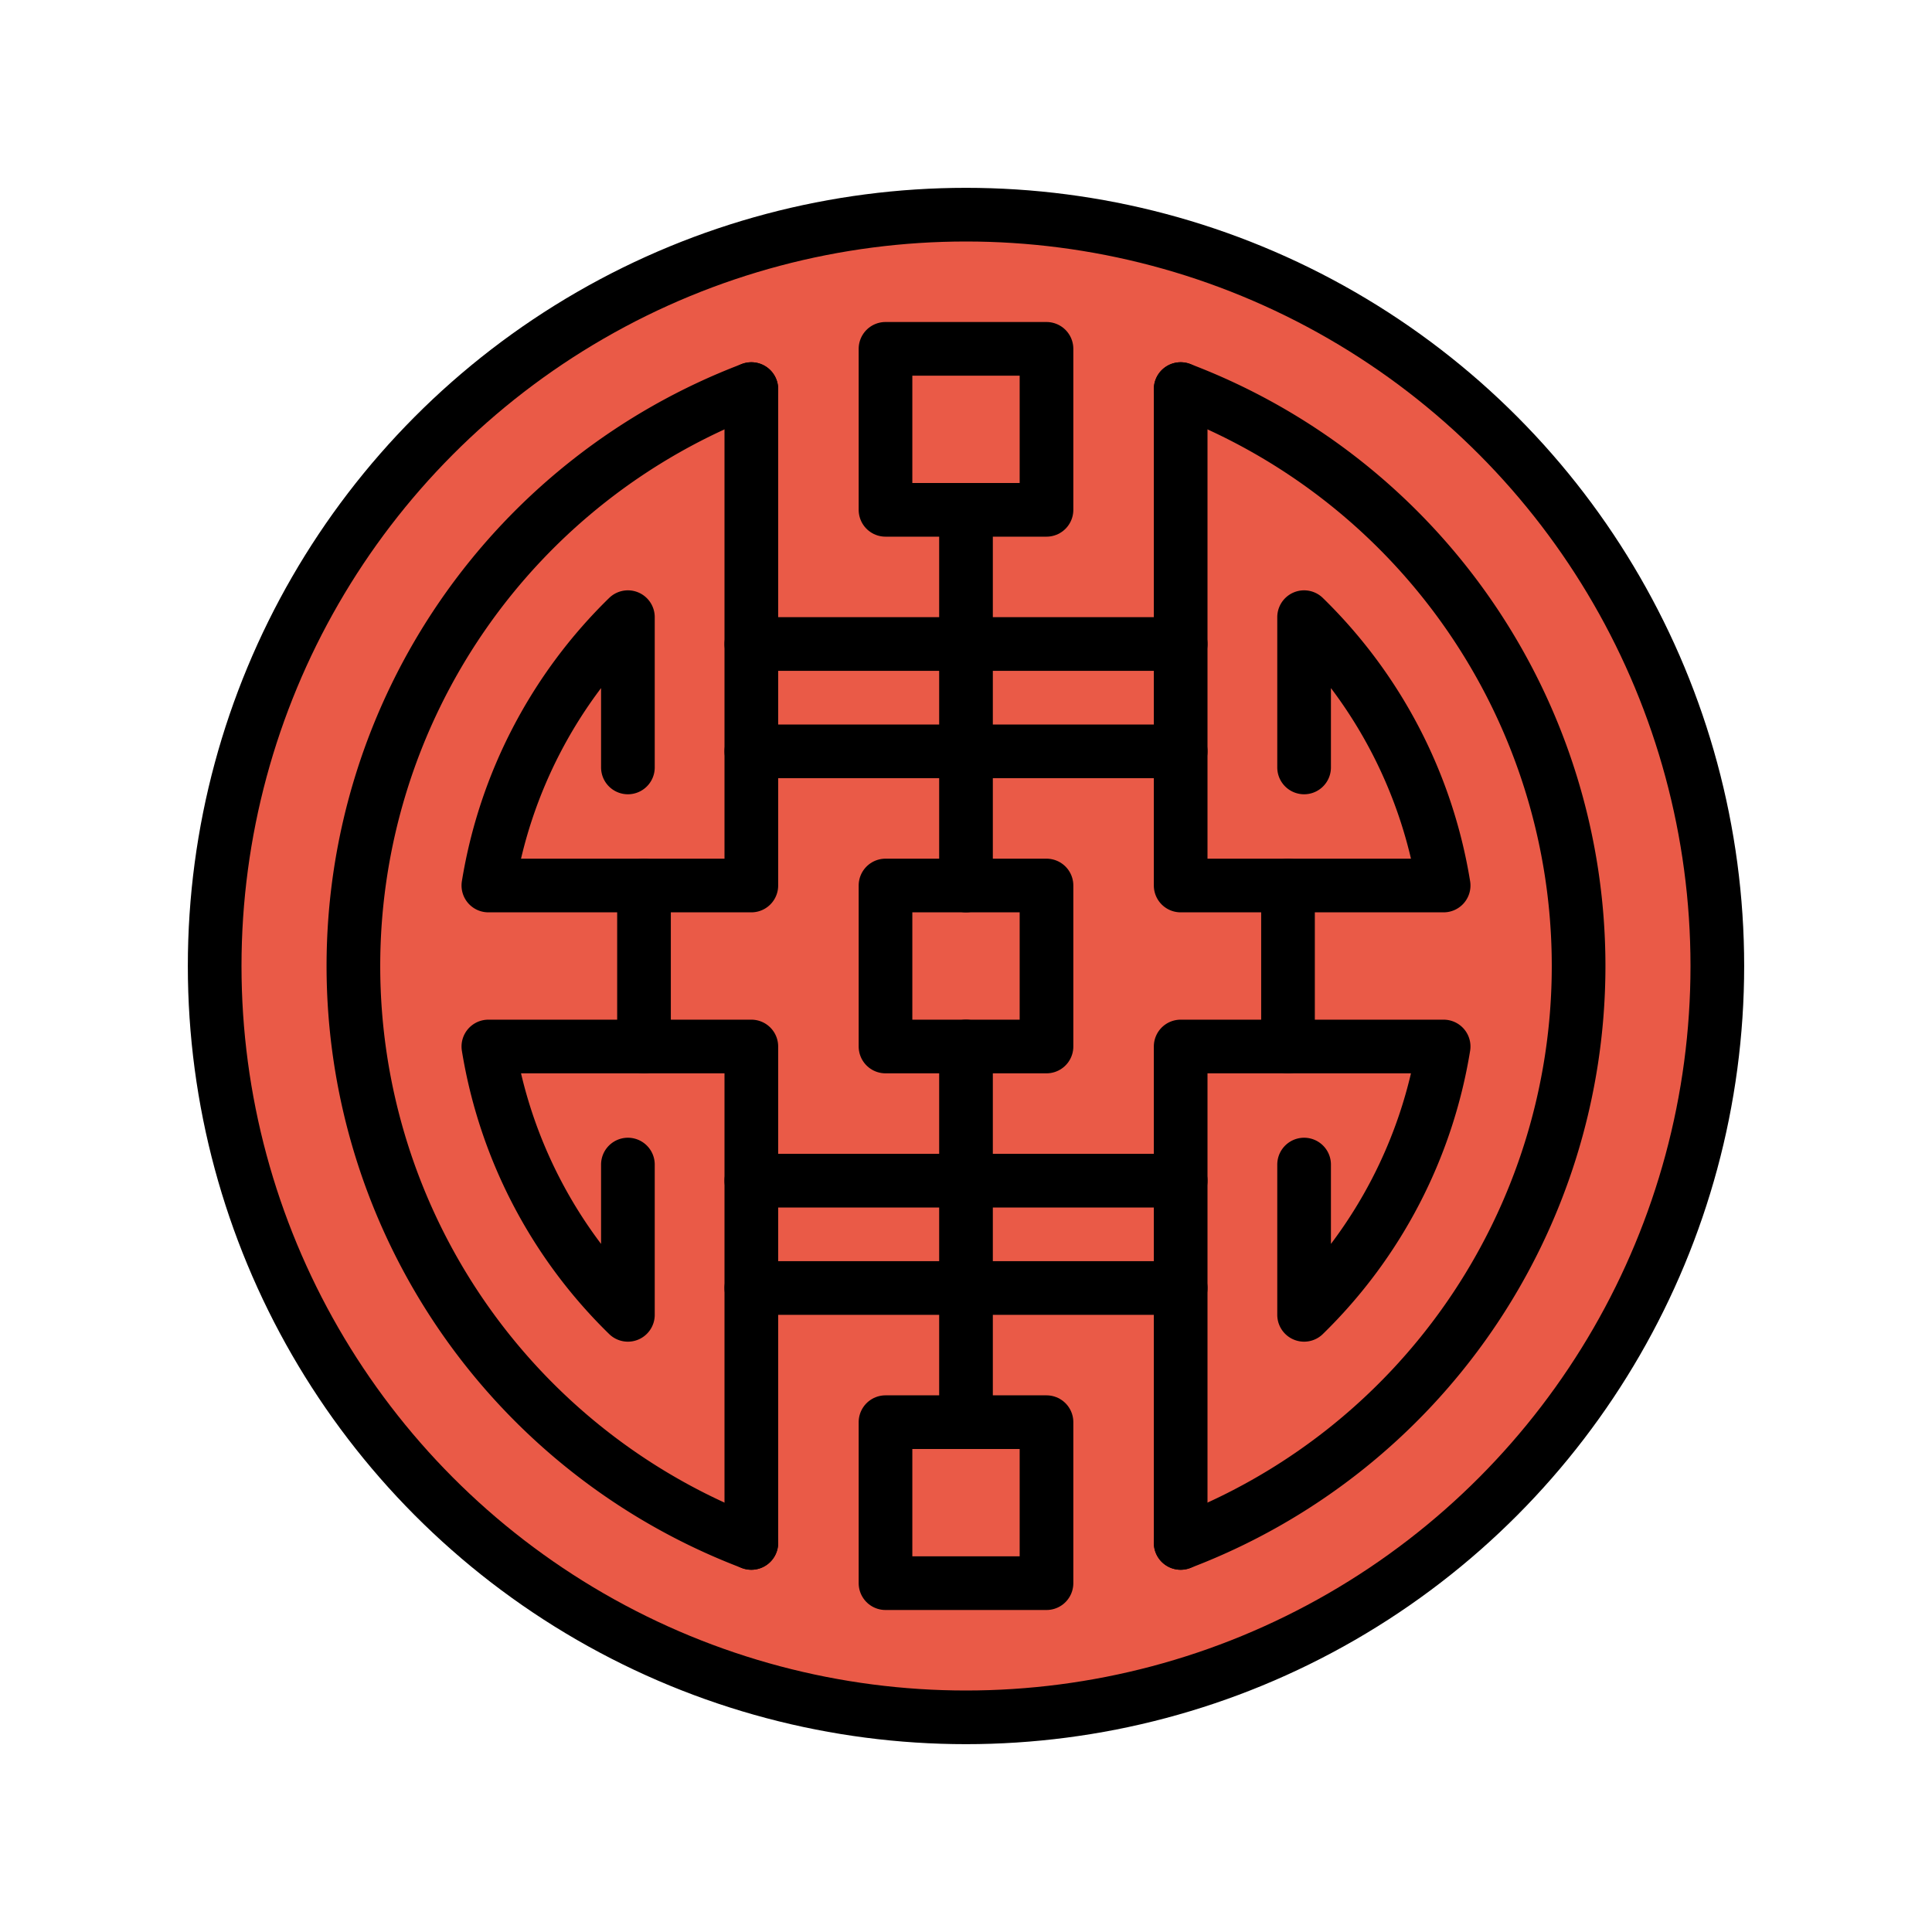
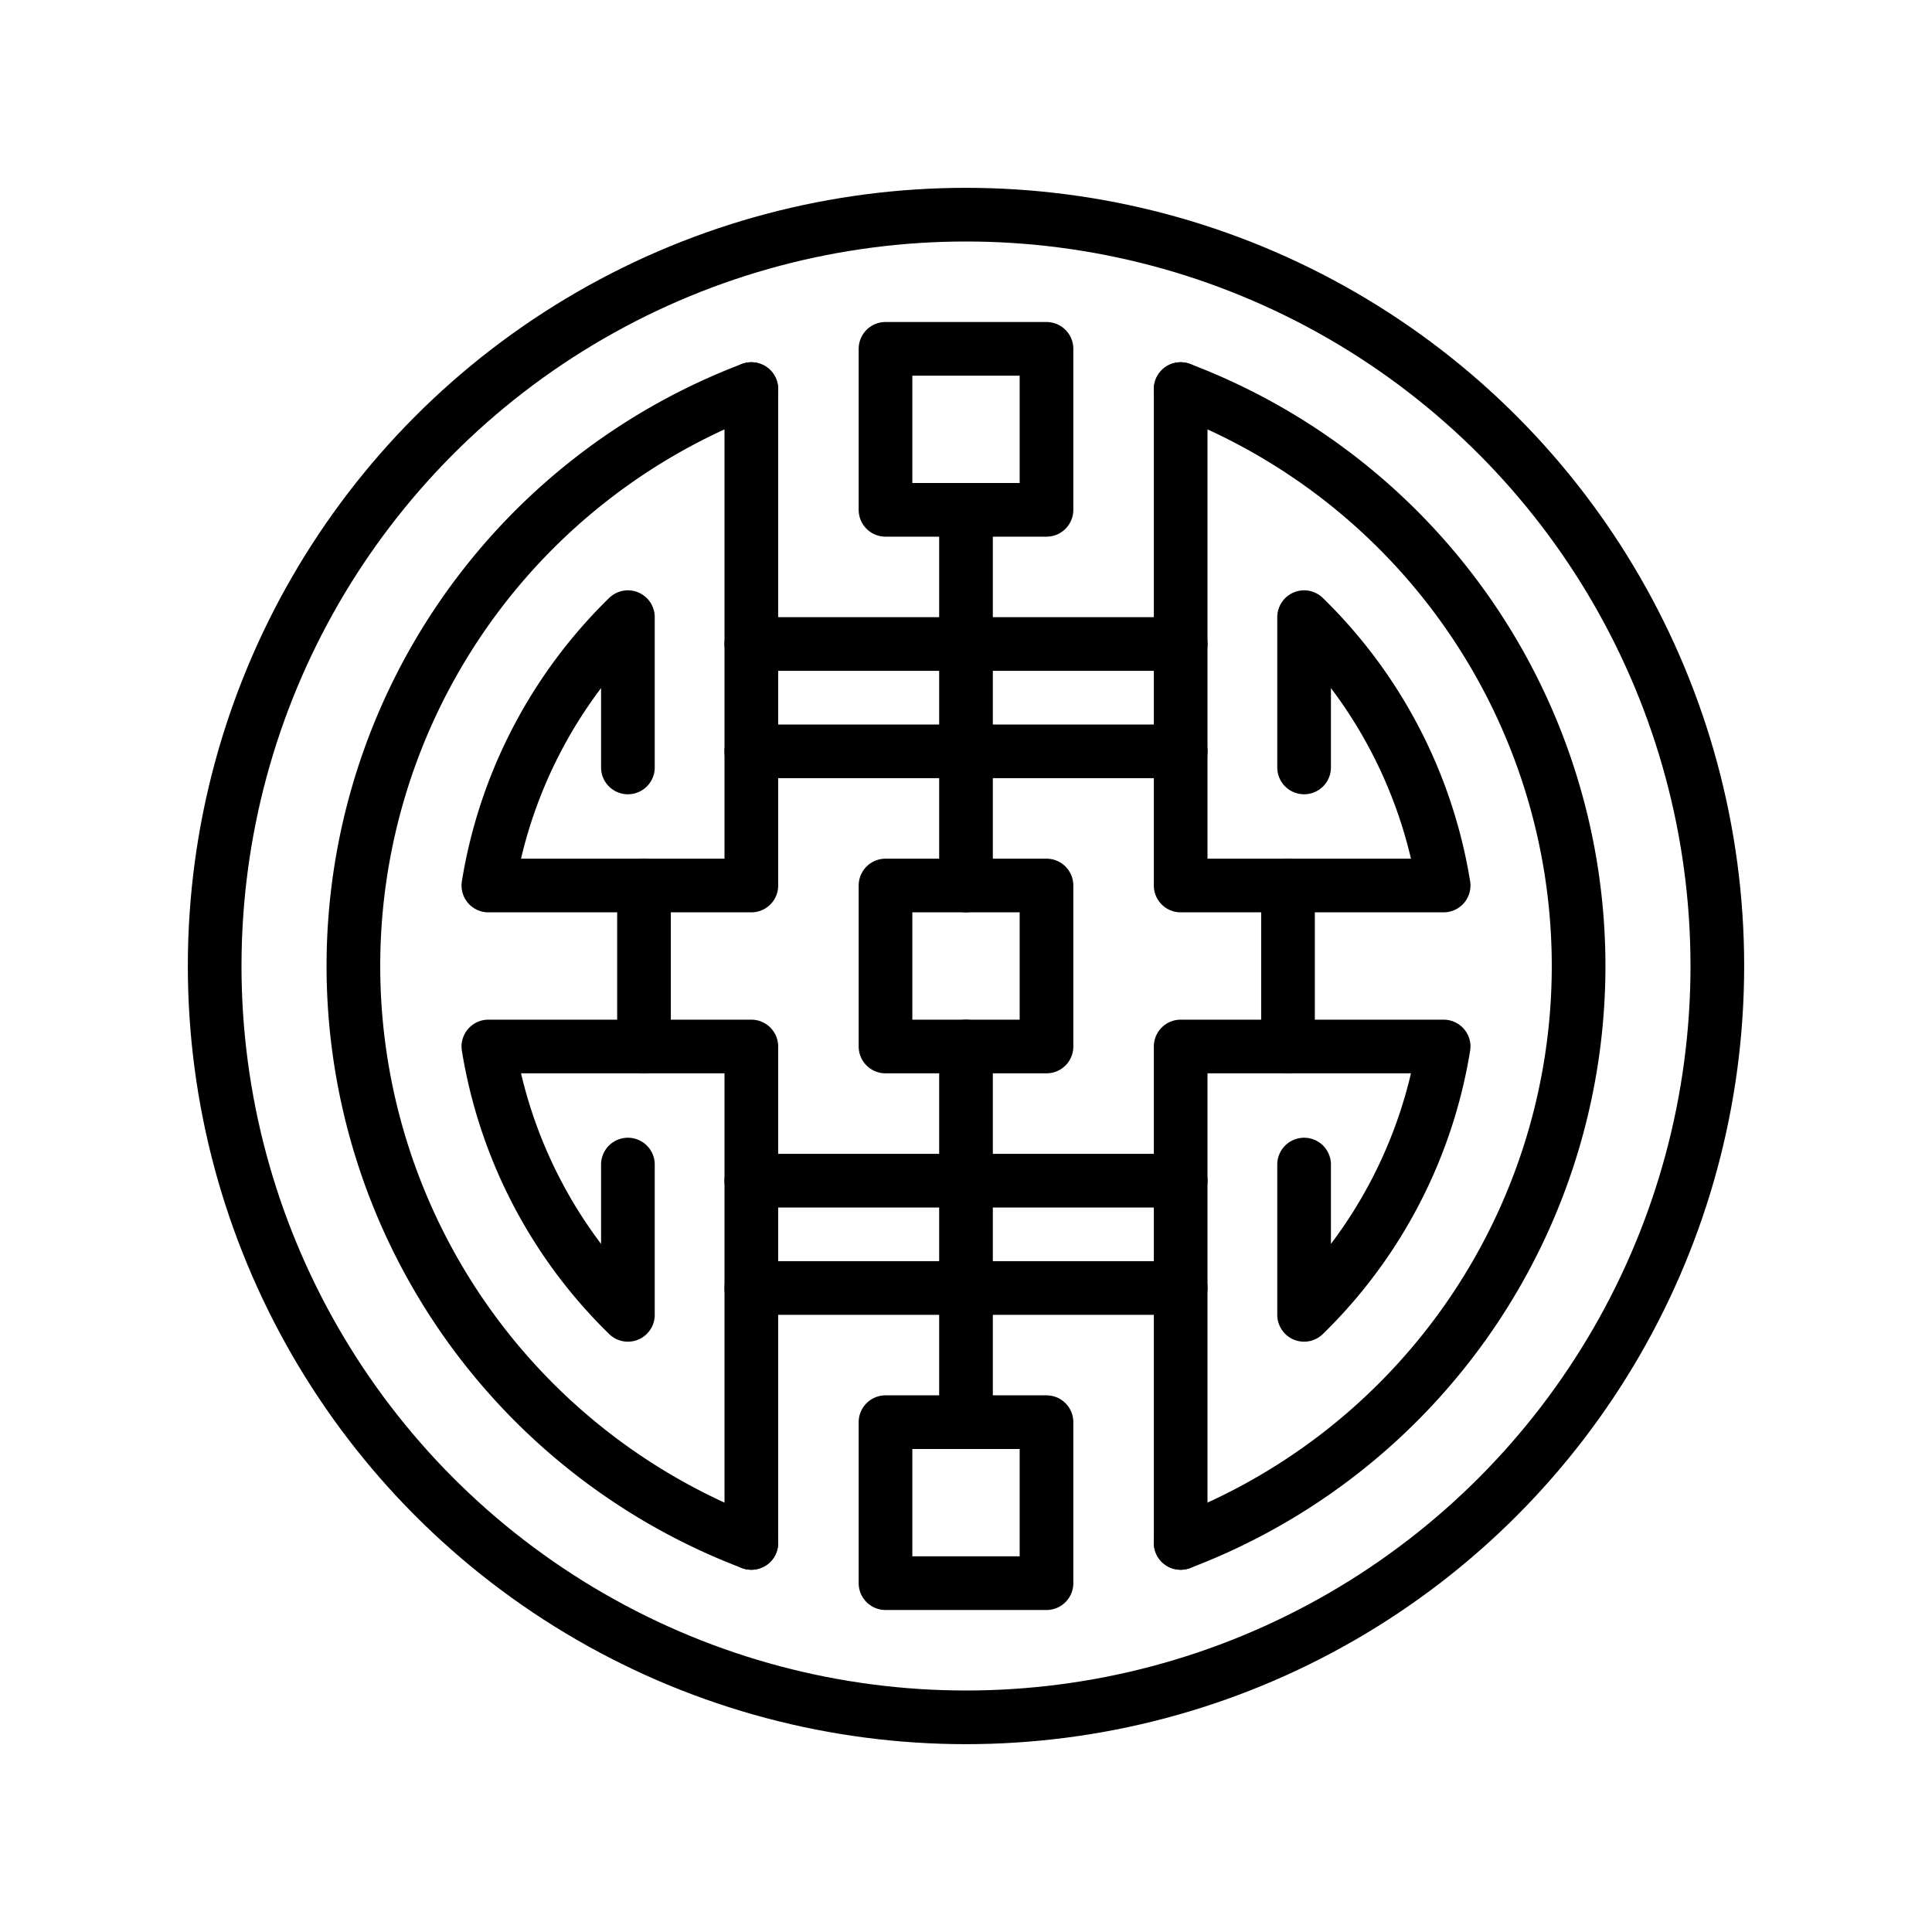
<svg xmlns="http://www.w3.org/2000/svg" id="emoji" viewBox="0 0 72 72">
  <g id="color">
-     <circle cx="36" cy="36" r="28" fill="#ea5a47" stroke="none" stroke-linejoin="round" stroke-miterlimit="10" stroke-width="2" />
-   </g>
+     </g>
  <g id="hair" />
  <g id="skin" />
  <g id="skin-shadow" />
  <g id="line">
    <circle cx="36" cy="36" r="28" fill="none" stroke="#000000" stroke-linejoin="round" stroke-miterlimit="10" stroke-width="2" />
    <rect x="33" y="33" width="6" height="6" fill="none" stroke="#000000" stroke-linecap="round" stroke-linejoin="round" stroke-miterlimit="10" stroke-width="2" />
    <rect x="33" y="53" width="6" height="6" fill="none" stroke="#000000" stroke-linecap="round" stroke-linejoin="round" stroke-miterlimit="10" stroke-width="2" />
    <rect x="33" y="13" width="6" height="6" fill="none" stroke="#000000" stroke-linecap="round" stroke-linejoin="round" stroke-miterlimit="10" stroke-width="2" />
    <path fill="none" stroke="#000" stroke-linecap="round" stroke-linejoin="round" stroke-miterlimit="10" stroke-width="2" d="M36,19 v14" />
    <path fill="none" stroke="#000" stroke-linecap="round" stroke-linejoin="round" stroke-miterlimit="10" stroke-width="2" d="M36,39 v14" />
    <path fill="none" stroke="#000" stroke-linecap="round" stroke-linejoin="round" stroke-miterlimit="10" stroke-width="2" d="M28,24 h16" />
    <path fill="none" stroke="#000" stroke-linecap="round" stroke-linejoin="round" stroke-miterlimit="10" stroke-width="2" d="M28,28 h16" />
    <path fill="none" stroke="#000" stroke-linecap="round" stroke-linejoin="round" stroke-miterlimit="10" stroke-width="2" d="M28,44 h16" />
    <path fill="none" stroke="#000" stroke-linecap="round" stroke-linejoin="round" stroke-miterlimit="10" stroke-width="2" d="M28,48 h16" />
    <path fill="none" stroke="#000" stroke-linecap="round" stroke-linejoin="round" stroke-miterlimit="10" stroke-width="2" d="M28,14.5 V33 H18.2 a18,18,0,0,1,5.2,-10 v5.6 M28,57.5 V39 H18.2 a18,18,0,0,0,5.2,10 v-5.6 M44,14.5 V33 H53.8 a18,18,0,0,0,-5.2,-10 v5.6 M44,57.5 V39 H53.8 a18,18,0,0,1,-5.2,10 v-5.6" />
    <path fill="none" stroke="#000" stroke-linecap="round" stroke-linejoin="round" stroke-miterlimit="10" stroke-width="2" d="M28,14.5 a23,23,0,0,0,0,43 M44,14.5 a23,23,0,0,1,0,43" />
    <path fill="none" stroke="#000" stroke-linecap="round" stroke-linejoin="round" stroke-miterlimit="10" stroke-width="2" d="M24,33 v6" />
    <path fill="none" stroke="#000" stroke-linecap="round" stroke-linejoin="round" stroke-miterlimit="10" stroke-width="2" d="M48,33 v6" />
  </g>
</svg>